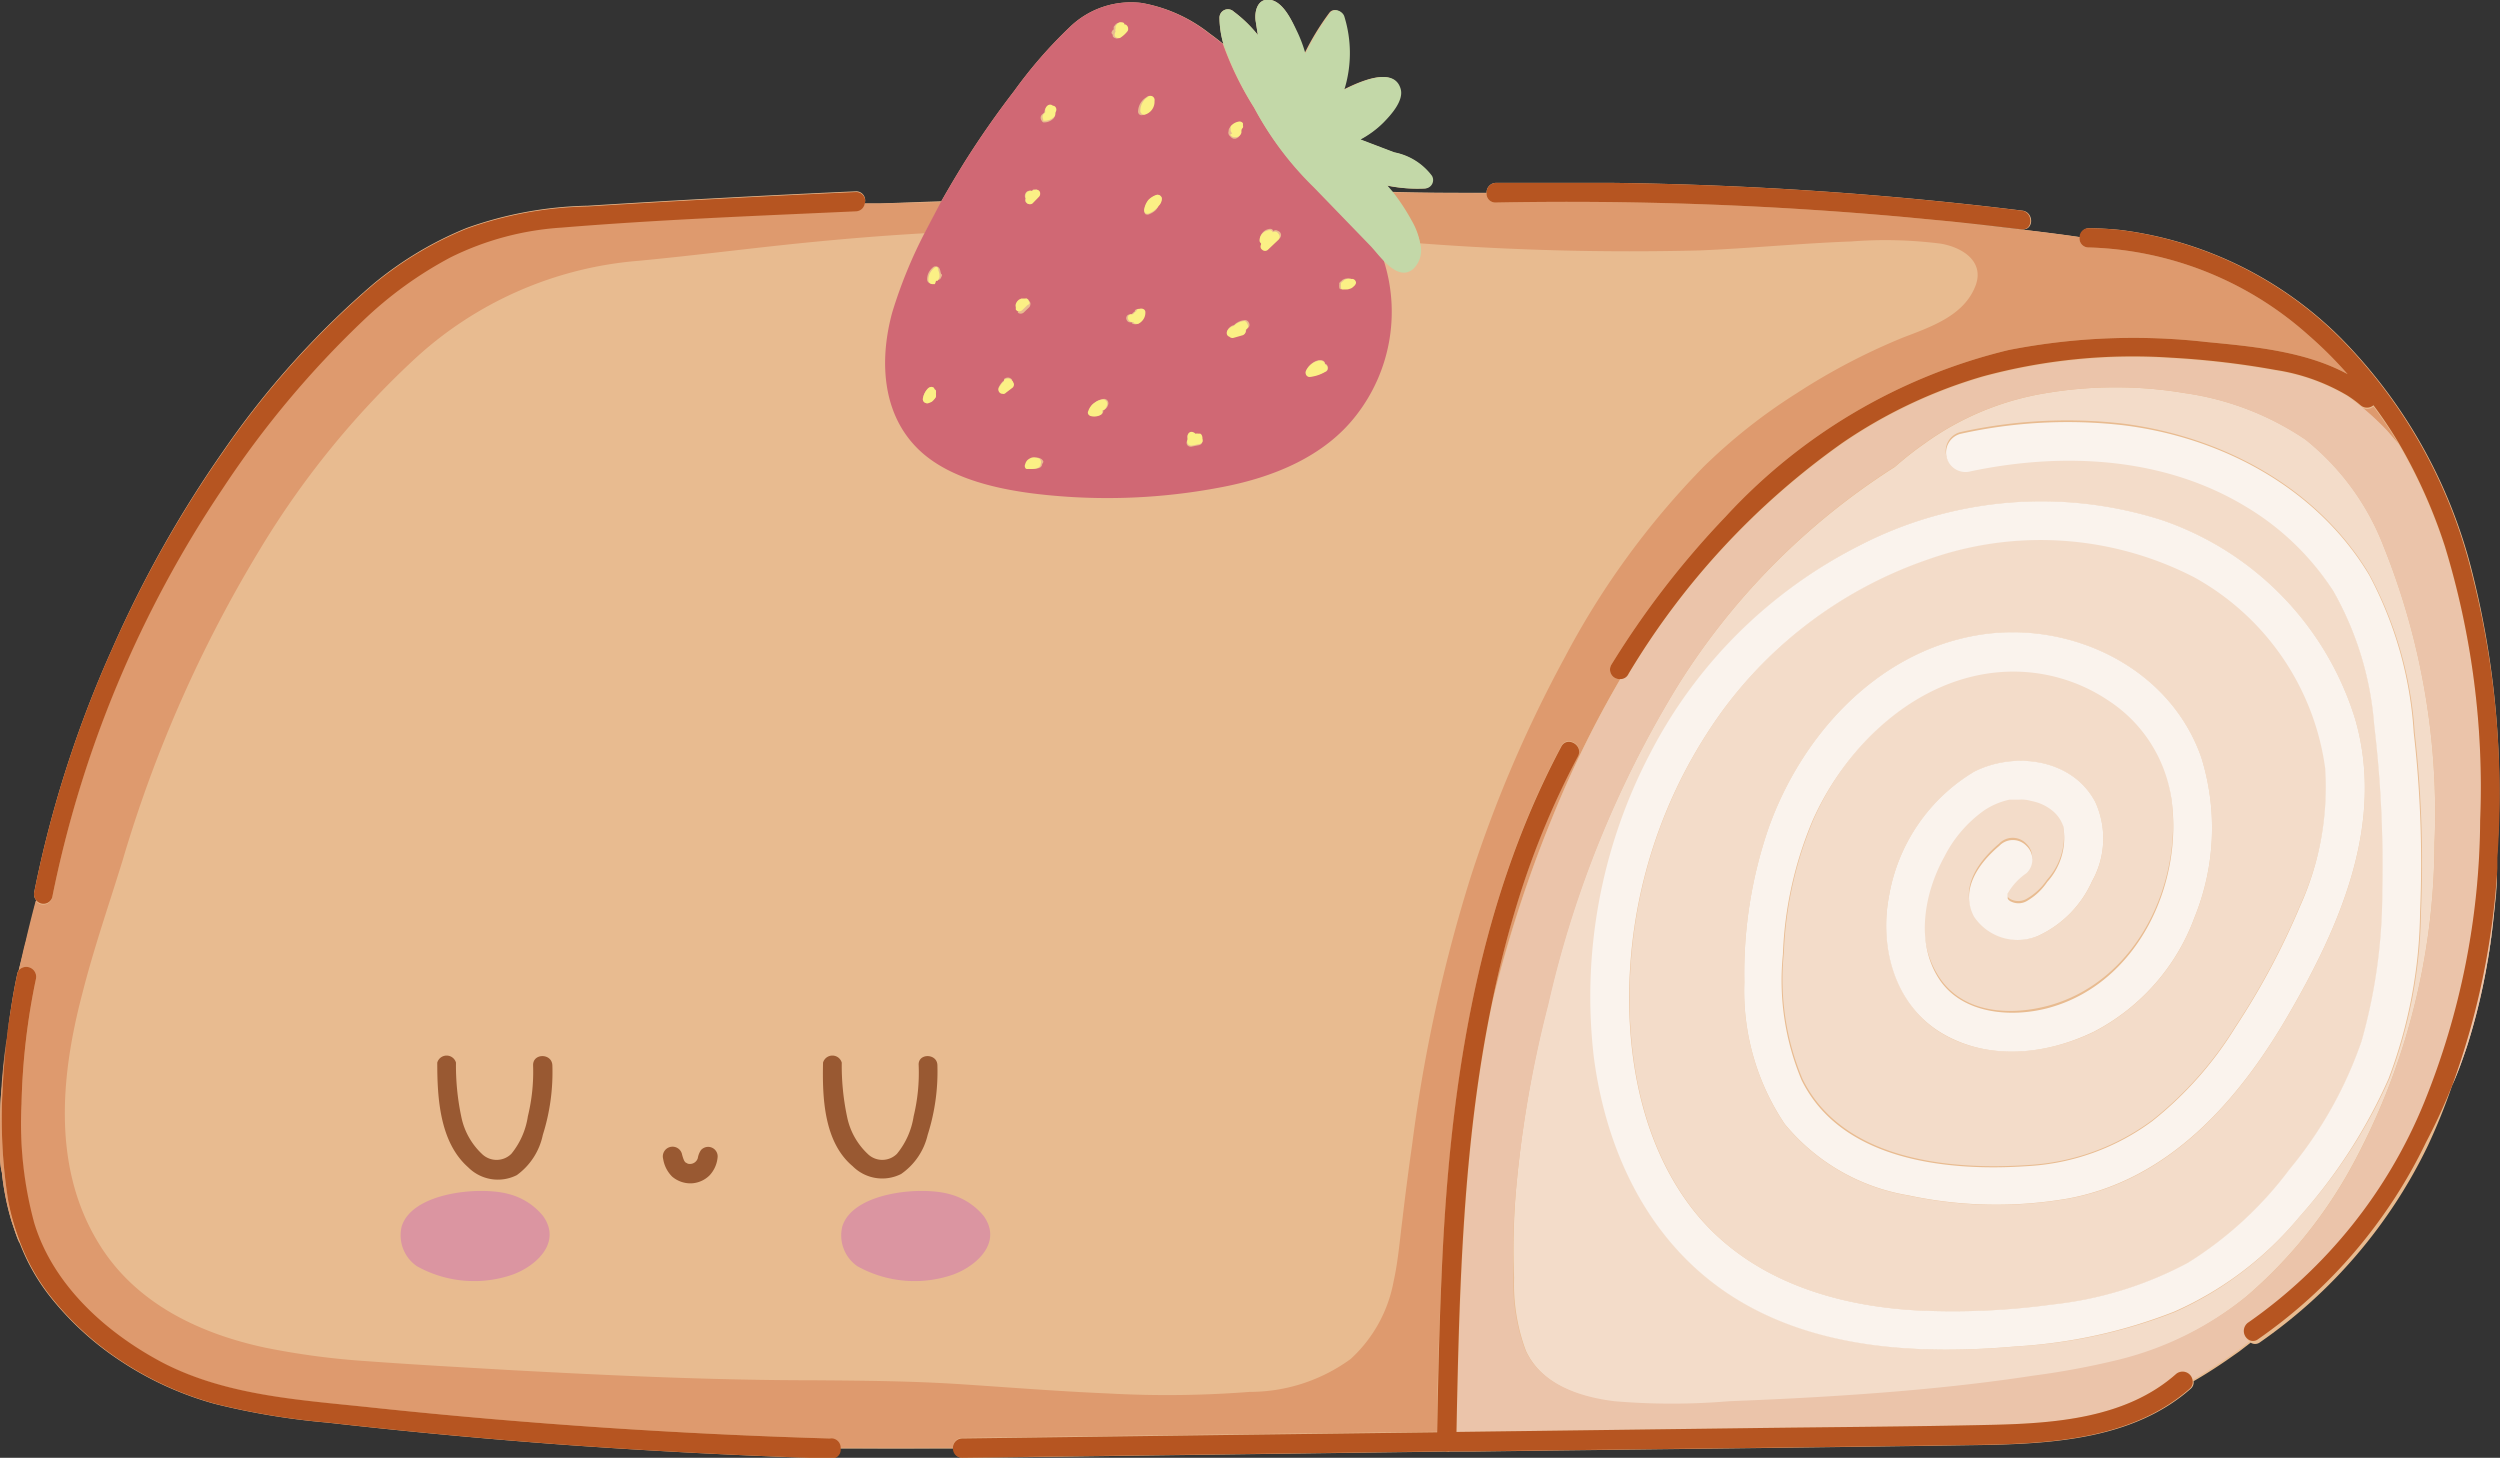
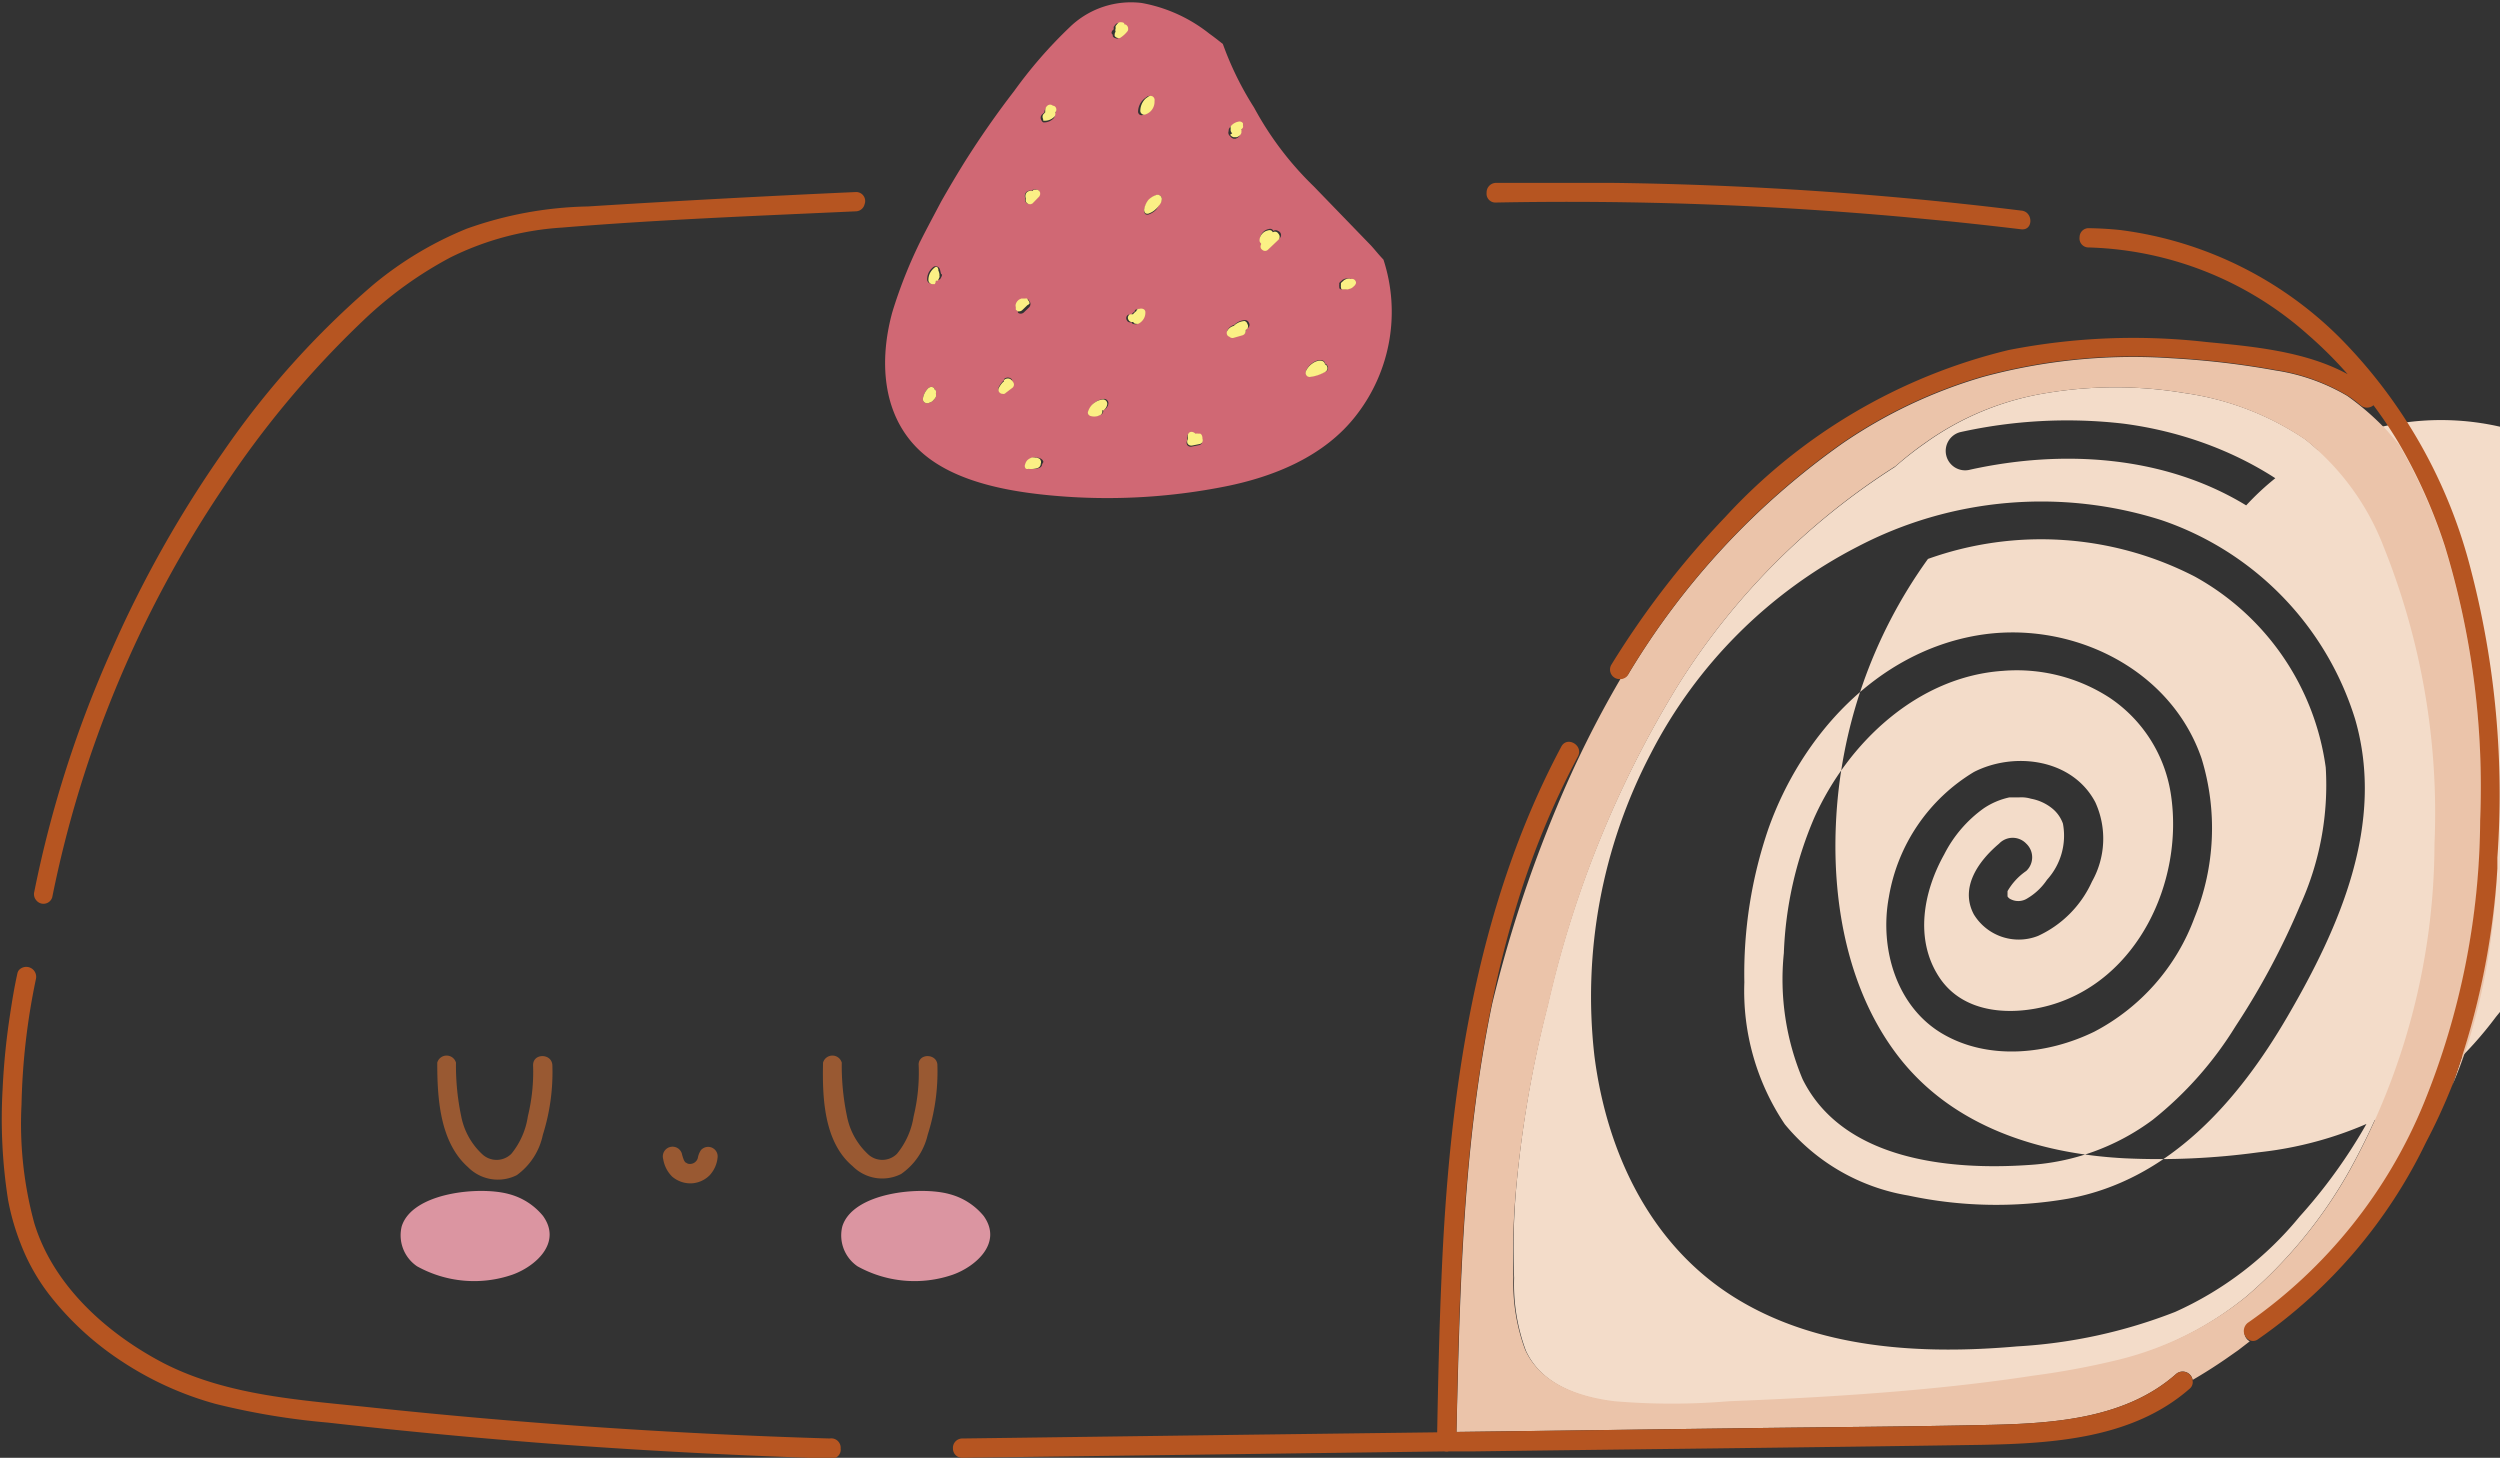
<svg xmlns="http://www.w3.org/2000/svg" viewBox="0 0 133.56 77.88">
  <rect x="0" y="0" width="133.56" height="77.88" fill="#333333" stroke="none" />
  <defs>
    <style>.cls-1{fill:#e8bb90}.cls-2{fill:#de9a6e}.cls-4{fill:#ebc4aa}.cls-5{fill:#d06874}.cls-6{fill:#fbf085}.cls-8{fill:#995932}.cls-9{fill:#db95a1}.cls-11{fill:#b65521}</style>
  </defs>
  <g id="Capa_2" data-name="Capa 2">
    <g id="Capa_3" data-name="Capa 3">
-       <path d="M132.05 30.46a27.1 27.1 0 0 0-7-12.41 20.24 20.24 0 0 0-11.73-5.76c-.56-.06-1.12-.09-1.69-.1a.48.48 0 0 0-.49.48c-1.76-.26-3.54-.45-5.28-.66l-1.61-.18c1.26.13 2.52.27 3.77.42.66.08.65-.95 0-1a199.22 199.22 0 0 0-21.88-1.48h-6.22a.51.51 0 0 0-.5.53c-1.69 0-3.37 0-5.06-.05l-.29-.34a8 8 0 0 0 2 .16.45.45 0 0 0 .38-.68 3.27 3.27 0 0 0-2-1.25l-1.81-.69a5.25 5.25 0 0 0 1.21-.89c.41-.42 1.13-1.2.92-1.84-.33-1.05-1.8-.54-3 .07a6.6 6.6 0 0 0 0-3.91c-.09-.29-.54-.48-.75-.2a13.67 13.67 0 0 0-1.33 2.18 7.4 7.4 0 0 0-.41-1.11C69.07 1.21 68.6.14 67.9 0s-.89.58-.82 1.11l.12.76A7 7 0 0 0 65.91.62a.45.45 0 0 0-.76.32 5.17 5.17 0 0 0 .21 1.41c-.24-.19-.48-.38-.72-.55A8.14 8.14 0 0 0 61 .16a4.7 4.7 0 0 0-3.87 1.31 24.32 24.32 0 0 0-2.94 3.38q-1.41 1.83-2.64 3.78c-.43.69-.85 1.4-1.26 2.12l-3.29.12h-.81a.48.48 0 0 0-.47-.65q-7.15.32-14.32.77a20.29 20.29 0 0 0-6.47 1.19 19 19 0 0 0-5 3 46.3 46.3 0 0 0-8 8.91A61.72 61.72 0 0 0 6 34.65a60.81 60.81 0 0 0-4.17 13 .5.5 0 0 0 .11.45q-.28 1.08-.54 2.16c-.06.22-.11.43-.16.65l-.24.93a.47.47 0 0 0-.07.16c-.16.72-.28 1.45-.39 2.18a1.55 1.55 0 0 1 0 .21c-.12.73-.22 1.45-.3 2.18-.06.48-.1 1-.13 1.45C0 58.78 0 59.51 0 60.24v1.2c0 .4 0 .8.1 1.2a14 14 0 0 0 .52 2.61c.09.27.18.55.28.82s.11.26.17.39a10.84 10.84 0 0 0 1.51 2.69 16 16 0 0 0 3.89 3.58 17.49 17.49 0 0 0 5 2.27 38.55 38.55 0 0 0 6 1q6.27.71 12.58 1.18 7.16.52 14.33.74a.47.47 0 0 0 .49-.53h6.09a.49.49 0 0 0 .5.5l25.75-.34a.49.49 0 0 0 .24 0h1.28c9-.12 18.1-.21 27.15-.35 3.87-.07 8.12-.34 11.15-3a.45.45 0 0 0 .16-.41c.59-.34 1.17-.71 1.74-1.1l.7-.49.61-.47a.43.43 0 0 0 .47 0 27.11 27.11 0 0 0 9-10.53A31.53 31.53 0 0 0 131 58c.14-.31.26-.61.38-.92s.31-.85.45-1.28a33.3 33.3 0 0 0 1.06-4.41c.15-.89.27-1.79.36-2.69.06-.58.11-1.16.14-1.74v-1.18a47.59 47.59 0 0 0-1.34-15.32Z" class="cls-1" />
-       <path d="M44.82 77.35h6.09c-2.03.02-4.06.02-6.09 0ZM0 60.24a33.64 33.64 0 0 1 .5-5.82 33.64 33.64 0 0 0-.5 5.82ZM1.91 48.12q-.28 1.08-.54 2.16.25-1.08.54-2.16ZM119.58 72.13l.61-.47ZM75.51 14.34c-.54.47-1.12.06-1.6-.44a9 9 0 0 1-1.45 8.31c-1.69 2.2-4.41 3.3-7.06 3.82a32.27 32.27 0 0 1-8.38.51c-2.66-.18-6.08-.62-8.05-2.6s-2-4.82-1.3-7.26a25.24 25.24 0 0 1 1.74-4.26c-2.47.14-4.93.35-7.39.61-2.62.28-5.24.61-7.87.86A20 20 0 0 0 22 19.27a46.78 46.78 0 0 0-8.1 10A70.3 70.3 0 0 0 6.54 46c-.73 2.36-1.54 4.7-2.18 7.09-1.15 4.46-1.57 9.44 1 13.5 2 3.07 5.32 4.65 8.79 5.39a40.74 40.74 0 0 0 5.51.73c2.58.19 5.15.33 7.73.48 5.39.29 10.79.5 16.19.54 2.6 0 5.19 0 7.8.21s5.2.38 7.8.49a57.28 57.28 0 0 0 7.64-.08 9.14 9.14 0 0 0 5.39-1.76 7.44 7.44 0 0 0 2.29-4.13c.24-1.08.33-2.2.47-3.3.16-1.33.33-2.65.52-4a83 83 0 0 1 3.14-14.35 69 69 0 0 1 5-11.67A43.55 43.55 0 0 1 91.06 25 30 30 0 0 1 96 21a33.94 33.94 0 0 1 5.63-3c1.45-.56 3.22-1.14 3.86-2.7.56-1.36-.61-2.11-1.81-2.32a23.32 23.32 0 0 0-4.8-.12c-2.71.1-5.42.37-8.13.48A148.24 148.24 0 0 1 75.87 13a1.38 1.38 0 0 1-.36 1.34ZM27.37 68.1a6.27 6.27 0 0 1-5.09-.45 2 2 0 0 1-.82-2.13c.56-1.81 4.15-2.16 5.72-1.73A3.49 3.49 0 0 1 29 65c1.05 1.41-.42 2.67-1.63 3.1ZM29 60.63a3.54 3.54 0 0 1-1.42 2.09A2.24 2.24 0 0 1 25 62.3c-1.52-1.34-1.61-3.71-1.65-5.59a.52.52 0 0 1 1 0 13.18 13.18 0 0 0 .28 2.87 3.74 3.74 0 0 0 1.1 2 1.12 1.12 0 0 0 1.58 0 4.13 4.13 0 0 0 .88-2 10 10 0 0 0 .28-2.72c0-.67 1-.66 1 0a11.1 11.1 0 0 1-.47 3.77Zm8.9 2.16a1.47 1.47 0 0 1-1 .43 1.51 1.51 0 0 1-1-.36 1.7 1.7 0 0 1-.48-.94.51.51 0 1 1 1-.28 2 2 0 0 0 .1.32.42.42 0 0 0 .09.14l.13.07a.44.44 0 0 0 .53-.3 1.08 1.08 0 0 1 .17-.43.53.53 0 0 1 .37-.17.51.51 0 0 1 .51.52 1.62 1.62 0 0 1-.42 1Zm7-6.08a13.18 13.18 0 0 0 .28 2.87 3.74 3.74 0 0 0 1.1 2 1.11 1.11 0 0 0 1.57 0 4.15 4.15 0 0 0 .89-2 9.94 9.94 0 0 0 .26-2.66c0-.67 1-.66 1 0a11.11 11.11 0 0 1-.52 3.71 3.5 3.5 0 0 1-1.42 2.09 2.23 2.23 0 0 1-2.59-.42C44 61 43.93 58.59 43.9 56.71a.52.52 0 0 1 1.03 0Zm6 11.39a6.27 6.27 0 0 1-5.09-.45 2 2 0 0 1-.81-2.13c.56-1.81 4.14-2.16 5.71-1.73A3.52 3.52 0 0 1 52.55 65c1.04 1.41-.44 2.67-1.65 3.1ZM132.89 51.43a33.3 33.3 0 0 1-1.06 4.41 33.3 33.3 0 0 0 1.06-4.41c.15-.89.27-1.79.36-2.69.06-.58.11-1.16.14-1.74 0 .58-.08 1.16-.14 1.74-.09.9-.25 1.8-.36 2.69ZM.94 66.07c.05.13.11.26.17.39-.06-.13-.11-.26-.17-.39ZM1.21 50.93l-.21.91ZM117.14 73.72ZM131 58Z" class="cls-1" />
-       <path d="M.43 64.1a28 28 0 0 1-.29-5.93 37.4 37.4 0 0 1 .4-4 1.55 1.55 0 0 1 0 .21A33.64 33.64 0 0 0 0 60.24v1.2c0 .4 0 .8.1 1.2a14 14 0 0 0 .52 2.61c.09.27.18.55.28.82s.11.26.17.39a12.76 12.76 0 0 1-.64-2.36ZM127.52 23l.62.72a23.12 23.12 0 0 0-1.34-2 .53.53 0 0 1-.69 0 6.05 6.05 0 0 0-.72-.53 14.34 14.34 0 0 1 2.13 1.81ZM1.92 52.3a36 36 0 0 0-.77 6.7 20.19 20.19 0 0 0 .64 6.34c1 3.36 3.85 5.91 6.9 7.48 3.47 1.78 7.46 2 11.27 2.39q12.15 1.28 24.37 1.64a.5.5 0 0 1 .49.5h6.09a.5.5 0 0 1 .5-.53l15.09-.2 10.28-.13c0-2.75.11-5.51.23-8.25.43-9.73 1.76-19.67 6.4-28.38.31-.59 1.2-.07.89.52a44.41 44.41 0 0 0-3.09 7.36 57.19 57.19 0 0 0-1.52 5.89 69.53 69.53 0 0 1 3.43-10.43 56.41 56.41 0 0 1 3.44-6.92.51.51 0 0 1-.48-.76 47.24 47.24 0 0 1 6.1-7.91 30.14 30.14 0 0 1 15.13-8.91 34.58 34.58 0 0 1 10.55-.43c2.5.24 5.3.49 7.56 1.72a22 22 0 0 0-2.11-2.1 18.38 18.38 0 0 0-11.72-4.67.48.48 0 0 1-.49-.55c-1.76-.26-3.54-.45-5.28-.66l-1.61-.18-2.41-.23a199.74 199.74 0 0 0-21.88-.78.47.47 0 0 1-.5-.5c-1.69 0-3.37 0-5.06-.05a11.12 11.12 0 0 1 1 1.52 3.75 3.75 0 0 1 .51 1.21 148.24 148.24 0 0 0 14.9.38c2.71-.11 5.42-.38 8.13-.48a23.32 23.32 0 0 1 4.8.12c1.2.21 2.37 1 1.81 2.32-.64 1.56-2.41 2.14-3.86 2.7A33.94 33.94 0 0 0 96 21a30 30 0 0 0-5 3.95 43.55 43.55 0 0 0-7.42 10.2 69 69 0 0 0-5 11.67 83 83 0 0 0-3.14 14.35c-.19 1.32-.36 2.64-.52 4-.14 1.1-.23 2.22-.47 3.3a7.44 7.44 0 0 1-2.29 4.13 9.14 9.14 0 0 1-5.39 1.76 57.28 57.28 0 0 1-7.64.08c-2.6-.11-5.2-.32-7.8-.49s-5.2-.19-7.8-.21c-5.4 0-10.8-.25-16.19-.54-2.58-.15-5.15-.29-7.73-.48a40.74 40.74 0 0 1-5.43-.72c-3.47-.74-6.83-2.32-8.79-5.39-2.6-4.06-2.18-9-1-13.5C5 50.7 5.81 48.36 6.54 46a70.3 70.3 0 0 1 7.37-16.69 46.78 46.78 0 0 1 8.1-10 20 20 0 0 1 12.14-5.38c2.63-.25 5.25-.58 7.87-.86 2.46-.26 4.92-.47 7.39-.61.29-.56.59-1.12.91-1.67l-3.32.08h-.81a.49.49 0 0 1-.47.38c-5.24.24-10.49.44-15.72.87a15.56 15.56 0 0 0-5.94 1.58 20.92 20.92 0 0 0-4.64 3.35 51.52 51.52 0 0 0-7.53 9 60.48 60.48 0 0 0-9.1 21.89.49.49 0 0 1-.88.18q-.28 1.08-.54 2.16c-.06.22-.11.43-.16.65l-.21.91a.53.53 0 0 1 .92.46Z" class="cls-2" />
-       <path d="M125.53 62.51a36.23 36.23 0 0 0 4.53-17.44 38.15 38.15 0 0 0-2.72-15.89 13.53 13.53 0 0 0-4.18-5.71 15.36 15.36 0 0 0-6.45-2.47 22.35 22.35 0 0 0-7.39 0 15.27 15.27 0 0 0-6.46 2.67 18 18 0 0 0-1.63 1.28 37.27 37.27 0 0 0-11.6 11.68 56.58 56.58 0 0 0-6.95 17.08A61.73 61.73 0 0 0 81 63.48a38.35 38.35 0 0 0-.11 4.79 10.22 10.22 0 0 0 .63 3.89c.85 1.85 2.91 2.52 4.78 2.75a36.55 36.55 0 0 0 6.1 0c3.61-.14 7.21-.34 10.8-.69 1.84-.18 3.66-.4 5.48-.68a42.44 42.44 0 0 0 4.63-.87 17.59 17.59 0 0 0 6.69-3.4 24.89 24.89 0 0 0 5.53-6.76Zm-17.77 9.42c-5.11.45-10.72.15-15.18-2.67s-6.75-7.75-7.4-12.85a28 28 0 0 1 3-16.13 25.59 25.59 0 0 1 11.09-11.09 21.18 21.18 0 0 1 16.21-1.4 16.32 16.32 0 0 1 10.34 10.63c1.62 5.59-.83 11.11-3.61 15.88-2.63 4.52-6.33 8.76-11.73 9.74a22.46 22.46 0 0 1-8.53-.17 10.85 10.85 0 0 1-6.6-3.81 12.76 12.76 0 0 1-2.16-7.58 23.9 23.9 0 0 1 1.29-8.22c1.76-4.95 5.76-9.38 11.13-10.31 4.91-.85 10.31 1.67 12 6.55a12.67 12.67 0 0 1-.37 8.52 11.27 11.27 0 0 1-5.36 6.1c-2.48 1.21-5.64 1.55-8.1.11s-3.38-4.55-2.87-7.3a9.65 9.65 0 0 1 4.55-6.69c2.16-1.1 5.26-.7 6.48 1.62a4.67 4.67 0 0 1-.18 4.24 5.83 5.83 0 0 1-2.88 2.9 2.81 2.81 0 0 1-3.43-1.15c-.77-1.45.27-2.87 1.35-3.78a1 1 0 0 1 1.45 0 1 1 0 0 1 0 1.46 3.3 3.3 0 0 0-1 1.08v.28a.39.39 0 0 0 .19.16.89.89 0 0 0 .86-.05 3.27 3.27 0 0 0 1.06-1 3.5 3.5 0 0 0 .85-3 1.83 1.83 0 0 0-.61-.84 2.52 2.52 0 0 0-1.1-.49 1.79 1.79 0 0 0-.63-.07h-.52a3.93 3.93 0 0 0-1.38.59 6.82 6.82 0 0 0-2.1 2.45c-1.12 2-1.59 4.54-.28 6.55s3.93 2.08 5.94 1.51c4.67-1.33 7.12-6.59 6.46-11.18a7.57 7.57 0 0 0-3.28-5.24 9.11 9.11 0 0 0-5.71-1.44c-4.54.31-8.27 3.82-10.08 7.86a20.18 20.18 0 0 0-1.62 7.22 13.78 13.78 0 0 0 1 6.73c2.13 4.31 7.79 4.88 12.06 4.59a12.31 12.31 0 0 0 6.64-2.41 19.32 19.32 0 0 0 4.43-5 39.9 39.9 0 0 0 3.46-6.48 15.48 15.48 0 0 0 1.36-7.35 13.78 13.78 0 0 0-7-10.2 17.92 17.92 0 0 0-14.25-.94A22.8 22.8 0 0 0 92 38a26.18 26.18 0 0 0-4.92 14.21c-.19 4.33.69 9 3.41 12.46 2.9 3.68 7.47 5.11 12 5.35a39.17 39.17 0 0 0 7.18-.32 19.82 19.82 0 0 0 7.24-2.23 19.9 19.9 0 0 0 5.43-5 21.86 21.86 0 0 0 3.84-6.83 29.23 29.23 0 0 0 1.11-8.11 62.68 62.68 0 0 0-.43-8.77 17.13 17.13 0 0 0-2.18-7.16A14.16 14.16 0 0 0 120 27c-4.38-2.67-9.79-3-14.74-1.91a1 1 0 1 1-.55-2 26.29 26.29 0 0 1 8.71-.46c5.27.68 10.34 3.38 13.13 8a20.56 20.56 0 0 1 2.45 8.48 61.43 61.43 0 0 1 .34 9.59 26 26 0 0 1-1.68 8.9 28.08 28.08 0 0 1-4.81 7.4 18.23 18.23 0 0 1-6.65 5.09 27.4 27.4 0 0 1-8.44 1.84Z" style="fill:#f3dcc9" />
+       <path d="M125.53 62.51a36.23 36.23 0 0 0 4.53-17.44 38.15 38.15 0 0 0-2.72-15.89 13.53 13.53 0 0 0-4.18-5.71 15.36 15.36 0 0 0-6.45-2.47 22.35 22.35 0 0 0-7.39 0 15.27 15.27 0 0 0-6.46 2.67 18 18 0 0 0-1.63 1.28 37.27 37.27 0 0 0-11.6 11.68 56.58 56.58 0 0 0-6.95 17.08A61.73 61.73 0 0 0 81 63.48a38.35 38.35 0 0 0-.11 4.79 10.22 10.22 0 0 0 .63 3.89c.85 1.85 2.91 2.52 4.78 2.75a36.55 36.55 0 0 0 6.1 0c3.61-.14 7.21-.34 10.8-.69 1.84-.18 3.66-.4 5.48-.68a42.44 42.44 0 0 0 4.63-.87 17.59 17.59 0 0 0 6.69-3.4 24.89 24.89 0 0 0 5.53-6.76Zm-17.77 9.42c-5.11.45-10.72.15-15.18-2.67s-6.75-7.75-7.4-12.85a28 28 0 0 1 3-16.13 25.59 25.59 0 0 1 11.09-11.09 21.18 21.18 0 0 1 16.21-1.4 16.32 16.32 0 0 1 10.34 10.63c1.62 5.59-.83 11.11-3.61 15.88-2.63 4.52-6.33 8.76-11.73 9.74a22.46 22.46 0 0 1-8.53-.17 10.85 10.85 0 0 1-6.6-3.81 12.76 12.76 0 0 1-2.16-7.58 23.9 23.9 0 0 1 1.29-8.22c1.76-4.95 5.76-9.38 11.13-10.31 4.91-.85 10.31 1.67 12 6.55a12.67 12.67 0 0 1-.37 8.52 11.27 11.27 0 0 1-5.36 6.1c-2.48 1.21-5.64 1.55-8.1.11s-3.38-4.55-2.87-7.3a9.65 9.65 0 0 1 4.55-6.69c2.16-1.1 5.26-.7 6.48 1.62a4.67 4.67 0 0 1-.18 4.24 5.83 5.83 0 0 1-2.88 2.9 2.81 2.81 0 0 1-3.43-1.15c-.77-1.45.27-2.87 1.35-3.78a1 1 0 0 1 1.45 0 1 1 0 0 1 0 1.46 3.3 3.3 0 0 0-1 1.08v.28a.39.39 0 0 0 .19.16.89.89 0 0 0 .86-.05 3.27 3.27 0 0 0 1.06-1 3.5 3.5 0 0 0 .85-3 1.83 1.83 0 0 0-.61-.84 2.52 2.52 0 0 0-1.1-.49 1.79 1.79 0 0 0-.63-.07h-.52a3.93 3.93 0 0 0-1.38.59 6.82 6.82 0 0 0-2.1 2.45c-1.12 2-1.59 4.54-.28 6.55s3.93 2.08 5.94 1.51c4.67-1.33 7.12-6.59 6.46-11.18a7.57 7.57 0 0 0-3.28-5.24 9.11 9.11 0 0 0-5.71-1.44c-4.54.31-8.27 3.82-10.08 7.86a20.18 20.18 0 0 0-1.62 7.22 13.78 13.78 0 0 0 1 6.73c2.13 4.31 7.79 4.88 12.06 4.59a12.31 12.31 0 0 0 6.64-2.41 19.32 19.32 0 0 0 4.43-5 39.9 39.9 0 0 0 3.46-6.48 15.48 15.48 0 0 0 1.36-7.35 13.78 13.78 0 0 0-7-10.2 17.92 17.92 0 0 0-14.25-.94a26.18 26.18 0 0 0-4.92 14.21c-.19 4.33.69 9 3.41 12.46 2.9 3.68 7.47 5.11 12 5.35a39.17 39.17 0 0 0 7.18-.32 19.82 19.82 0 0 0 7.24-2.23 19.9 19.9 0 0 0 5.43-5 21.86 21.86 0 0 0 3.84-6.83 29.23 29.23 0 0 0 1.11-8.11 62.68 62.68 0 0 0-.43-8.77 17.13 17.13 0 0 0-2.18-7.16A14.16 14.16 0 0 0 120 27c-4.38-2.67-9.79-3-14.74-1.91a1 1 0 1 1-.55-2 26.29 26.29 0 0 1 8.71-.46c5.27.68 10.34 3.38 13.13 8a20.56 20.56 0 0 1 2.45 8.48 61.43 61.43 0 0 1 .34 9.59 26 26 0 0 1-1.68 8.9 28.08 28.08 0 0 1-4.81 7.4 18.23 18.23 0 0 1-6.65 5.09 27.4 27.4 0 0 1-8.44 1.84Z" style="fill:#f3dcc9" />
      <path d="M131 58c.14-.31.26-.61.38-.92s.31-.85.45-1.28a33.3 33.3 0 0 0 1.06-4.41c.15-.89.27-1.79.36-2.69.06-.58.11-1.16.14-1.74v-.6A41.28 41.28 0 0 1 131 58ZM120.14 70.73A26.55 26.55 0 0 0 129.51 59a40.68 40.68 0 0 0 3-15.1 44 44 0 0 0-1.89-14.66 28.11 28.11 0 0 0-2.47-5.51l-.62-.72a14.34 14.34 0 0 0-2.13-1.86 10.7 10.7 0 0 0-3.84-1.36 45 45 0 0 0-5.54-.65 30.61 30.61 0 0 0-10.09 1 26.33 26.33 0 0 0-7.48 3.54A40.66 40.66 0 0 0 87 36a.47.47 0 0 1-.41.24 56.41 56.41 0 0 0-3.44 6.92 69.53 69.53 0 0 0-3.43 10.46C78.15 61.14 78 68.87 77.81 76.5l15.44-.2c4.39-.06 8.79-.08 13.18-.18 3.39-.08 7.17-.36 9.83-2.72a.54.54 0 0 1 .88.32c.59-.34 1.17-.71 1.74-1.1l.7-.49.61-.47a.55.55 0 0 1-.05-.93Zm-6.87 1.89a42.44 42.44 0 0 1-4.63.87c-1.82.28-3.64.5-5.48.68-3.59.35-7.19.55-10.8.69a36.55 36.55 0 0 1-6.1 0c-1.87-.23-3.93-.9-4.78-2.75a10.22 10.22 0 0 1-.63-3.89 38.35 38.35 0 0 1 .15-4.74 61.73 61.73 0 0 1 1.72-9.82 56.58 56.58 0 0 1 6.95-17.08 37.27 37.27 0 0 1 11.6-11.68 18 18 0 0 1 1.63-1.28 15.27 15.27 0 0 1 6.42-2.62 22.35 22.35 0 0 1 7.39 0 15.36 15.36 0 0 1 6.45 2.49 13.53 13.53 0 0 1 4.18 5.71 38.15 38.15 0 0 1 2.72 15.89 36.23 36.23 0 0 1-4.53 17.44 24.89 24.89 0 0 1-5.53 6.74 17.59 17.59 0 0 1-6.73 3.35Z" class="cls-4" />
      <path d="M61.31 5.21ZM49.41 12.42a25.24 25.24 0 0 0-1.74 4.26C47 19.12 47.07 22 49 23.94s5.39 2.42 8.05 2.6A32.27 32.27 0 0 0 65.4 26c2.65-.52 5.37-1.62 7.06-3.82a9 9 0 0 0 1.45-8.31c-.29-.3-.54-.63-.73-.82l-3-3.1A17.21 17.21 0 0 1 67 5.75a17 17 0 0 1-1.67-3.4c-.24-.19-.48-.38-.72-.55A8.14 8.14 0 0 0 61 .16a4.7 4.7 0 0 0-3.87 1.31 24.32 24.32 0 0 0-2.94 3.38q-1.41 1.83-2.64 3.78c-.43.69-.85 1.4-1.26 2.12-.29.55-.59 1.11-.88 1.67ZM50 21.2a.58.58 0 0 1-.11.15.49.49 0 0 1-.13.12l-.17.07a.25.25 0 0 1-.22-.06.21.21 0 0 1-.06-.21 1 1 0 0 1 .28-.53.33.33 0 0 1 .16-.07.24.24 0 0 1 .16.07v.05a.18.18 0 0 1 .09.08v.05a.21.21 0 0 1 0 .08.84.84 0 0 1 0 .2Zm.32-6.55a.19.19 0 0 1 0 .08.85.85 0 0 1-.1.19L50 15a.47.47 0 0 1-.13.15h-.12a.22.22 0 0 1-.22-.22.82.82 0 0 1 .09-.38.91.91 0 0 1 .11-.16.94.94 0 0 1 .1-.1.27.27 0 0 1 .1-.06h.09a.23.23 0 0 1 .17.11.76.76 0 0 1 .06.2s.03.09.03.11Zm3.79 6-.38.29a.14.14 0 0 1-.08.05.11.11 0 0 1-.08 0 .22.22 0 0 1-.2-.33 1.38 1.38 0 0 1 .17-.25.81.81 0 0 1 .1-.09.25.25 0 0 1 0-.07.32.32 0 0 1 .2-.08.27.27 0 0 1 .23.12.11.11 0 0 1 0 .05.21.21 0 0 1 .05.13.25.25 0 0 1-.05.21Zm.3-4-.09-.07v-.05a.29.29 0 0 1 0-.09.25.25 0 0 1 0-.17.43.43 0 0 1 .09-.16.73.73 0 0 1 .09-.08l.11-.05h.22a.09.09 0 0 1 .08 0 .23.23 0 0 1 .08.11.19.19 0 0 1 .06.16.27.27 0 0 1-.06.16l-.28.27a.25.25 0 0 1-.34.02Zm1.27 8.12a.24.24 0 0 1-.16.23 1.17 1.17 0 0 1-.49.05.27.27 0 0 1-.12 0 .12.12 0 0 1-.06-.06.21.21 0 0 1 0-.19.48.48 0 0 1 .12-.22.71.71 0 0 1 .22-.13.44.44 0 0 1 .2 0 .42.42 0 0 1 .24.07.26.26 0 0 1 .11.14.22.22 0 0 1-.1.16ZM59 21.89h-.07a.21.21 0 0 1-.09.25.7.7 0 0 1-.51.06.21.21 0 0 1-.14-.1.17.17 0 0 1 0-.17.85.85 0 0 1 .13-.25.73.73 0 0 1 .2-.19.88.88 0 0 1 .47-.18.23.23 0 0 1 .22.28.45.45 0 0 1-.21.3Zm2-4.82a.68.68 0 0 1-.28.25.35.35 0 0 1-.11 0 .24.24 0 0 1-.14-.05.1.1 0 0 1 0-.05.57.57 0 0 1-.13 0 .2.2 0 0 1-.14-.11.21.21 0 0 1 .08-.3h.16a.81.81 0 0 1 .19-.18s0 0 0-.05a.19.19 0 0 1 .16-.06.27.27 0 0 1 .16.06.19.19 0 0 1 .06.16.62.62 0 0 1-.01.33Zm3.21 6.43a.25.25 0 0 1 0 .17.22.22 0 0 1-.14.11l-.4.08a.24.24 0 0 1-.24-.08.23.23 0 0 1 0-.25v-.08c0-.03 0 0 0 0a.43.43 0 0 1 0-.16.22.22 0 0 1 .11-.14.2.2 0 0 1 .17 0 .23.23 0 0 1 .12.08.58.58 0 0 1 .19 0 .2.2 0 0 1 .08 0 .22.22 0 0 1 .09.12.48.48 0 0 1 0 .12v.05a.08.08 0 0 1 .02-.02Zm2.45-6-.09.08a.25.25 0 0 1-.16.28l-.49.14a.23.23 0 0 1-.22-.06.21.21 0 0 1-.11-.08.23.23 0 0 1 0-.24.54.54 0 0 1 .35-.26.34.34 0 0 1 .06-.06.9.9 0 0 1 .51-.2.22.22 0 0 1 .21.14.21.21 0 0 1-.06.29Zm4.16 2.33a2.09 2.09 0 0 1-.84.28.21.21 0 0 1-.19-.11.24.24 0 0 1 0-.23 1 1 0 0 1 .33-.38.87.87 0 0 1 .34-.15h.12a.26.26 0 0 1 .16.07.26.26 0 0 1 .06.13.14.14 0 0 1 .11.09.22.22 0 0 1-.09.33Zm1.51-4.66a.35.35 0 0 1-.11.13.45.45 0 0 1-.14.1l-.16.05h-.23a.1.1 0 0 1-.07 0 .13.13 0 0 1-.07-.06v-.06a.2.2 0 0 1 0-.11.3.3 0 0 1 0-.1.32.32 0 0 1 .1-.1l.06-.06a.69.69 0 0 1 .15-.07.54.54 0 0 1 .22 0s0 0 .08 0a.21.21 0 0 1 .1.14.15.15 0 0 1 .07.17Zm-4-2.43-.57.54a.22.22 0 0 1-.29 0 .21.21 0 0 1-.07-.28s0 0 0-.07a.19.19 0 0 1-.08-.17.53.53 0 0 1 .15-.35.54.54 0 0 1 .3-.17.25.25 0 0 1 .17 0 .22.22 0 0 1 .09.1.21.21 0 0 1 .25 0 .23.23 0 0 1 .02.43Zm-2.64-5.91a.27.27 0 0 1 .07-.08.69.69 0 0 1 .34-.17.22.22 0 0 1 .24.08.18.18 0 0 1 0 .1.22.22 0 0 1 0 .14l-.08.1a.24.24 0 0 1 0 .09.25.25 0 0 1 0 .08.29.29 0 0 1-.09.15.51.51 0 0 1-.16.09h-.11a.35.35 0 0 1-.18-.13.24.24 0 0 1-.08-.28.24.24 0 0 1 .05-.17Zm-3.62 3.75a.54.54 0 0 1-.17.38.76.76 0 0 1-.15.26 1 1 0 0 1-.34.22.22.22 0 0 1-.22 0 .26.26 0 0 1-.06-.22 1.09 1.09 0 0 1 .22-.49 1.07 1.07 0 0 1 .44-.31.23.23 0 0 1 .28.16Zm-.92-5.32.14-.1a.21.21 0 0 1 .24 0 .23.23 0 0 1 .09.23s0 0 0 .05a.71.71 0 0 1-.54.69.19.19 0 0 1-.19 0 .2.2 0 0 1-.09-.17.92.92 0 0 1 .35-.7ZM59.5 1.57v-.05a.36.36 0 0 1 0-.09l.07-.09a.3.3 0 0 1 .14-.11.45.45 0 0 1 .11 0 .24.24 0 0 1 .14.05s0 0 0 .06a.18.18 0 0 1 .14.06.24.24 0 0 1 .07.16v.05a.24.24 0 0 1-.06.11 1.59 1.59 0 0 1-.36.32.18.18 0 0 1-.16 0 .22.22 0 0 1-.14-.1.26.26 0 0 1 0-.08.23.23 0 0 1-.07-.1.25.25 0 0 1 .12-.19ZM55.69 6.1l.11-.1a.33.33 0 0 1 .1-.25.24.24 0 0 1 .16-.07.22.22 0 0 1 .15.06.16.16 0 0 1 .13.06.22.22 0 0 1 0 .29.29.29 0 0 1 0 .09.2.2 0 0 1-.07.16.7.7 0 0 1-.46.2H55.74a.22.22 0 0 1-.1-.11.24.24 0 0 1 .05-.33Zm-.89 4.2a.23.23 0 0 1 .14-.1.21.21 0 0 1 .17 0l.08-.07h.09a.21.21 0 0 1 .1 0 .31.31 0 0 1 .1.05.2.2 0 0 1 .06.16.23.23 0 0 1-.06.16l-.35.36a.24.24 0 0 1-.27 0 .34.34 0 0 1-.08-.09.25.25 0 0 1 0-.17.31.31 0 0 1 .02-.3Z" class="cls-5" />
      <path d="M70.79 19.47a.26.26 0 0 0-.06-.13.26.26 0 0 0-.16-.07h-.12a.87.87 0 0 0-.34.15 1 1 0 0 0-.33.38.24.24 0 0 0 0 .23.21.21 0 0 0 .19.11 2.09 2.09 0 0 0 .84-.28.22.22 0 0 0 .08-.3.14.14 0 0 0-.1-.09ZM68 12.41a.22.22 0 0 0-.09-.1.25.25 0 0 0-.17 0 .54.54 0 0 0-.3.17.53.53 0 0 0-.15.35.19.19 0 0 0 .08.17s0 0 0 .07a.21.21 0 0 0 .07.28.22.22 0 0 0 .29 0l.57-.54a.23.23 0 0 0 0-.32.21.21 0 0 0-.3-.08ZM66.49 17.15a.9.9 0 0 0-.51.2.34.34 0 0 0-.06.06.54.54 0 0 0-.35.26.23.23 0 0 0 0 .24.21.21 0 0 0 .11.08.23.23 0 0 0 .22.06l.49-.14a.25.25 0 0 0 .16-.28l.09-.08a.21.21 0 0 0 0-.24.22.22 0 0 0-.15-.16ZM64.22 23.29a.22.22 0 0 0-.09-.12.2.2 0 0 0-.08 0 .58.58 0 0 0-.19 0 .23.23 0 0 0-.12-.08.2.2 0 0 0-.17 0 .22.22 0 0 0-.11.14.43.43 0 0 0 0 .16v.08a.23.23 0 0 0 0 .25.24.24 0 0 0 .24.08l.4-.08a.22.22 0 0 0 .14-.11.25.25 0 0 0 0-.17v-.05a.48.48 0 0 0-.02-.1ZM60.88 16.5a.19.19 0 0 0-.16.06s0 0 0 .05a.81.81 0 0 0-.19.18h-.16a.21.21 0 0 0-.08.3.2.2 0 0 0 .14.11.57.57 0 0 0 .13 0 .1.1 0 0 0 0 .05.24.24 0 0 0 .14.05.35.35 0 0 0 .11 0 .68.68 0 0 0 .28-.25.62.62 0 0 0 .1-.35.19.19 0 0 0-.06-.16.27.27 0 0 0-.25-.04ZM61.35 10.68a1.09 1.09 0 0 0-.22.49.26.26 0 0 0 .06.22.22.22 0 0 0 .22 0 1 1 0 0 0 .34-.22.76.76 0 0 0 .15-.17.54.54 0 0 0 .17-.38.23.23 0 0 0-.28-.21 1.07 1.07 0 0 0-.44.27ZM61.14 6.13a.71.71 0 0 0 .54-.69s0 0 0-.05a.23.23 0 0 0-.09-.23.21.21 0 0 0-.24 0l-.14.1a.92.92 0 0 0-.29.66.2.2 0 0 0 .09.17.19.19 0 0 0 .13.04Zm.13-.91ZM55.74 6.45h.11a.7.7 0 0 0 .46-.2.2.2 0 0 0 .07-.16.29.29 0 0 0 0-.09.22.22 0 0 0 0-.29.16.16 0 0 0-.13-.06.22.22 0 0 0-.15-.06.24.24 0 0 0-.16.07.33.33 0 0 0-.1.25V6l-.11.12a.24.24 0 0 0 0 .24.22.22 0 0 0 .01.09ZM54.81 10.61a.25.25 0 0 0 0 .17.34.34 0 0 0 .08.09.24.24 0 0 0 .27 0l.35-.36a.23.23 0 0 0 .06-.16.2.2 0 0 0-.06-.16.31.31 0 0 0-.1-.05.21.21 0 0 0-.1 0h-.09l-.08.07a.21.21 0 0 0-.17 0 .23.23 0 0 0-.14.1.31.31 0 0 0-.02.3ZM58.94 21.34a.88.88 0 0 0-.47.18.73.73 0 0 0-.2.19.85.85 0 0 0-.13.25.17.17 0 0 0 0 .17.21.21 0 0 0 .14.1.7.7 0 0 0 .51-.06.21.21 0 0 0 .09-.25s.05 0 .07 0a.45.45 0 0 0 .19-.27.23.23 0 0 0-.2-.31ZM55 16.22a.19.19 0 0 0-.06-.16.23.23 0 0 0-.08-.11.09.09 0 0 0-.08 0h-.22l-.11.05a.73.73 0 0 0-.09.08.43.43 0 0 0-.09.16.25.25 0 0 0 0 .17.29.29 0 0 0 0 .09v.05l.09.07a.25.25 0 0 0 .25-.05l.28-.27a.27.27 0 0 0 .11-.08ZM50.06 14.26H50a.27.27 0 0 0-.1.06.94.94 0 0 0-.1.1.91.91 0 0 0-.11.16.82.82 0 0 0-.09.38.22.22 0 0 0 .22.22h.12A.47.47 0 0 0 50 15h.09a.85.85 0 0 0 .1-.19.19.19 0 0 0 0-.08v-.08a.76.76 0 0 0-.06-.2.23.23 0 0 0-.07-.19ZM54.07 20.34a.27.27 0 0 0-.23-.12.32.32 0 0 0-.2.08.25.25 0 0 0 0 .07.81.81 0 0 0-.1.09 1.38 1.38 0 0 0-.17.25.22.22 0 0 0 .2.33.11.11 0 0 0 .08 0 .14.14 0 0 0 .08-.05l.38-.29a.25.25 0 0 0 .06-.16.21.21 0 0 0-.05-.13.11.11 0 0 0-.05-.07ZM55.55 24.52a.42.42 0 0 0-.24-.07.44.44 0 0 0-.2 0 .71.71 0 0 0-.22.13.48.48 0 0 0-.12.22.21.21 0 0 0 0 .19.12.12 0 0 0 .06.06.27.27 0 0 0 .12 0 1.17 1.17 0 0 0 .49-.05.24.24 0 0 0 .16-.23.22.22 0 0 0 0-.16.26.26 0 0 0-.05-.09ZM50 20.87a.18.18 0 0 0-.09-.08v-.05a.24.24 0 0 0-.16-.07.33.33 0 0 0-.16.07 1 1 0 0 0-.28.53.21.21 0 0 0 .06.21.25.25 0 0 0 .22.06l.17-.07a.49.49 0 0 0 .13-.12.58.58 0 0 0 .11-.15.84.84 0 0 0 0-.2.21.21 0 0 0 0-.11ZM65.72 7.2a.35.35 0 0 0 .18.13h.17a.51.51 0 0 0 .16-.09.29.29 0 0 0 .09-.15.25.25 0 0 0 0-.08.24.24 0 0 0 0-.09l.08-.1a.22.22 0 0 0 0-.14.18.18 0 0 0 0-.1.22.22 0 0 0-.24-.08.69.69 0 0 0-.34.17.27.27 0 0 0-.07.08.24.24 0 0 0 0 .13.24.24 0 0 0 .08.24ZM72.25 14.9h-.08a.54.54 0 0 0-.22 0 .69.69 0 0 0-.15.07l-.06.06a.32.32 0 0 0-.1.1.3.3 0 0 0 0 .1.2.2 0 0 0 0 .11v.06a.13.13 0 0 0 .07.06.1.1 0 0 0 .07 0h.23l.16-.05a.45.45 0 0 0 .14-.1.35.35 0 0 0 .11-.13.15.15 0 0 0 0-.16.21.21 0 0 0-.17-.12ZM59.55 1.84a.26.26 0 0 0 0 .08.22.22 0 0 0 .14.1.18.18 0 0 0 .16 0 1.59 1.59 0 0 0 .36-.32.24.24 0 0 0 .06-.11v-.07a.24.24 0 0 0-.07-.16.18.18 0 0 0-.14-.06s0-.05 0-.06a.24.24 0 0 0-.14-.05.45.45 0 0 0-.11 0 .3.3 0 0 0-.14.11l-.07.09a.36.36 0 0 0 0 .09v.05a.25.25 0 0 0 0 .17.23.23 0 0 0-.05.14Z" class="cls-6" />
-       <path d="m70.18 10 3 3.1c.19.19.44.52.73.82.48.5 1.06.91 1.6.44a1.38 1.38 0 0 0 .36-1.36 3.75 3.75 0 0 0-.46-1.23 11.12 11.12 0 0 0-1-1.52l-.29-.34a8 8 0 0 0 2 .16.45.45 0 0 0 .38-.68 3.27 3.27 0 0 0-2-1.25l-1.81-.69a5.25 5.25 0 0 0 1.21-.89c.41-.42 1.13-1.2.92-1.84-.33-1.05-1.8-.54-3 .07a6.6 6.6 0 0 0 0-3.91c-.09-.29-.54-.48-.75-.2a13.67 13.67 0 0 0-1.33 2.18 7.4 7.4 0 0 0-.41-1.11C69.07 1.21 68.6.14 67.9 0s-.89.58-.82 1.11l.12.76A7 7 0 0 0 65.91.62a.45.45 0 0 0-.76.32 5.17 5.17 0 0 0 .21 1.41A17 17 0 0 0 67 5.75 17.21 17.21 0 0 0 70.18 10Z" style="fill:#c3d8a8" />
      <path d="M28.48 56.92a10 10 0 0 1-.28 2.72 4.13 4.13 0 0 1-.88 2 1.12 1.12 0 0 1-1.58 0 3.74 3.74 0 0 1-1.1-2 13.18 13.18 0 0 1-.28-2.87.52.52 0 0 0-1 0c0 1.88.13 4.25 1.65 5.59a2.24 2.24 0 0 0 2.6.42A3.54 3.54 0 0 0 29 60.63a11.1 11.1 0 0 0 .51-3.71c-.02-.66-1.05-.67-1.03 0ZM45.55 62.3a2.23 2.23 0 0 0 2.59.42 3.5 3.5 0 0 0 1.42-2.09 11.11 11.11 0 0 0 .52-3.71c0-.66-1.06-.67-1 0a9.94 9.94 0 0 1-.27 2.72 4.15 4.15 0 0 1-.89 2 1.11 1.11 0 0 1-1.57 0 3.74 3.74 0 0 1-1.1-2 13.18 13.18 0 0 1-.28-2.87.52.52 0 0 0-1 0c-.04 1.82.03 4.23 1.58 5.53ZM37.82 61.27a.53.53 0 0 0-.37.17 1.08 1.08 0 0 0-.17.43.44.44 0 0 1-.53.3l-.13-.07a.42.42 0 0 1-.09-.14 2 2 0 0 1-.1-.32.51.51 0 1 0-1 .28 1.7 1.7 0 0 0 .48.94 1.51 1.51 0 0 0 1 .36 1.47 1.47 0 0 0 1-.43 1.62 1.62 0 0 0 .43-1 .51.51 0 0 0-.52-.52Z" class="cls-8" />
      <path d="M27.18 63.79c-1.57-.43-5.16-.08-5.72 1.73a2 2 0 0 0 .82 2.13 6.27 6.27 0 0 0 5.09.45c1.21-.43 2.68-1.69 1.64-3.14a3.49 3.49 0 0 0-1.83-1.17ZM50.71 63.79c-1.57-.43-5.15-.08-5.71 1.73a2 2 0 0 0 .81 2.13 6.27 6.27 0 0 0 5.09.45c1.21-.43 2.69-1.69 1.65-3.14a3.52 3.52 0 0 0-1.84-1.17Z" class="cls-9" />
-       <path d="M122.85 65a28.08 28.08 0 0 0 4.76-7.38 26 26 0 0 0 1.68-8.9 61.43 61.43 0 0 0-.34-9.59 20.56 20.56 0 0 0-2.38-8.41c-2.79-4.65-7.86-7.35-13.13-8a26.29 26.29 0 0 0-8.71.46 1 1 0 1 0 .55 2c5-1.05 10.36-.76 14.74 1.91a14.16 14.16 0 0 1 4.64 4.5 17.13 17.13 0 0 1 2.18 7.16 62.68 62.68 0 0 1 .43 8.77 29.23 29.23 0 0 1-1.11 8.11 21.86 21.86 0 0 1-3.84 6.83 19.9 19.9 0 0 1-5.43 5 19.82 19.82 0 0 1-7.24 2.23 39.17 39.17 0 0 1-7.18.32c-4.52-.24-9.09-1.67-12-5.35-2.72-3.46-3.6-8.13-3.41-12.46A26.18 26.18 0 0 1 92 38a22.8 22.8 0 0 1 11-8.11 17.92 17.92 0 0 1 14.22.95 13.78 13.78 0 0 1 7 10.2 15.48 15.48 0 0 1-1.34 7.37 39.9 39.9 0 0 1-3.46 6.48 19.32 19.32 0 0 1-4.43 5 12.31 12.31 0 0 1-6.68 2.41c-4.27.29-9.93-.28-12.06-4.59a13.78 13.78 0 0 1-1-6.73 20.18 20.18 0 0 1 1.62-7.22c1.81-4 5.54-7.55 10.08-7.86a9.11 9.11 0 0 1 5.74 1.56 7.57 7.57 0 0 1 3.31 5.18c.66 4.59-1.79 9.85-6.46 11.18-2 .57-4.69.39-5.94-1.51s-.84-4.53.28-6.55a6.82 6.82 0 0 1 2.1-2.45 3.93 3.93 0 0 1 1.38-.59h.52a1.79 1.79 0 0 1 .63.07 2.52 2.52 0 0 1 1.1.49 1.83 1.83 0 0 1 .61.84 3.5 3.5 0 0 1-.85 3 3.27 3.27 0 0 1-1.06 1 .89.89 0 0 1-.86.05.39.39 0 0 1-.19-.16s0-.1 0-.06v-.22a3.3 3.3 0 0 1 1-1.08 1 1 0 0 0 0-1.46 1 1 0 0 0-1.45 0c-1.08.91-2.12 2.33-1.35 3.78a2.81 2.81 0 0 0 3.42 1.03 5.83 5.83 0 0 0 2.88-2.91 4.67 4.67 0 0 0 .18-4.24c-1.22-2.32-4.32-2.72-6.48-1.62a9.65 9.65 0 0 0-4.55 6.69c-.51 2.75.34 5.82 2.87 7.3s5.62 1.1 8.1-.11a11.27 11.27 0 0 0 5.36-6.1 12.67 12.67 0 0 0 .37-8.52c-1.69-4.88-7.09-7.4-12-6.55-5.37.93-9.37 5.36-11.13 10.31a23.9 23.9 0 0 0-1.29 8.22 12.76 12.76 0 0 0 2.16 7.58 10.85 10.85 0 0 0 6.6 3.81 22.46 22.46 0 0 0 8.53.17c5.4-1 9.1-5.22 11.73-9.74 2.78-4.77 5.23-10.29 3.61-15.88a16.32 16.32 0 0 0-10.34-10.63 21.18 21.18 0 0 0-16.21 1.4 25.59 25.59 0 0 0-11.13 11.1 28 28 0 0 0-3 16.13c.65 5.1 2.94 10 7.4 12.85s10.07 3.12 15.18 2.67a27.4 27.4 0 0 0 8.44-1.86 18.23 18.23 0 0 0 6.69-5.07Z" style="fill:#faf3ed" />
      <path d="M2.79 47.94A60.48 60.48 0 0 1 11.9 26.1a51.52 51.52 0 0 1 7.53-9 20.92 20.92 0 0 1 4.64-3.35A15.56 15.56 0 0 1 30 12.16c5.23-.43 10.48-.63 15.72-.87a.49.49 0 0 0 .47-.38.48.48 0 0 0-.47-.65q-7.15.32-14.32.77a20.29 20.29 0 0 0-6.47 1.19 19 19 0 0 0-5 3 46.3 46.3 0 0 0-8 8.91A61.72 61.72 0 0 0 6 34.65a60.81 60.81 0 0 0-4.17 13 .5.5 0 0 0 .11.45.49.49 0 0 0 .85-.16ZM44.33 76.85Q32.12 76.49 20 75.21c-3.81-.41-7.8-.61-11.27-2.39-3-1.57-5.88-4.12-6.9-7.48A20.19 20.19 0 0 1 1.15 59a36 36 0 0 1 .77-6.7.53.53 0 0 0-.92-.46.47.47 0 0 0-.07.16c-.16.72-.28 1.45-.39 2.18a37.4 37.4 0 0 0-.4 4 28 28 0 0 0 .29 5.92 12.76 12.76 0 0 0 .68 2.36 10.84 10.84 0 0 0 1.51 2.69 16 16 0 0 0 3.89 3.58 17.49 17.49 0 0 0 5 2.27 38.55 38.55 0 0 0 6 1q6.27.71 12.58 1.18 7.16.52 14.33.74a.47.47 0 0 0 .49-.53.5.5 0 0 0-.58-.54ZM116.26 73.4c-2.66 2.36-6.44 2.64-9.83 2.72-4.39.1-8.79.12-13.18.18l-15.44.2c.15-7.63.34-15.36 1.88-22.84a57.19 57.19 0 0 1 1.52-5.89 44.41 44.41 0 0 1 3.09-7.36c.31-.59-.58-1.11-.89-.52-4.64 8.71-6 18.65-6.4 28.38-.12 2.74-.18 5.5-.23 8.25l-10.28.13-15.09.2a.5.5 0 0 0-.5.53.49.49 0 0 0 .5.5l25.75-.34a.49.49 0 0 0 .24 0h1.28c9-.12 18.1-.21 27.15-.35 3.87-.07 8.12-.34 11.15-3a.45.45 0 0 0 .16-.41.54.54 0 0 0-.88-.38ZM133.42 46.4v-.58a47.59 47.59 0 0 0-1.41-15.36 27.1 27.1 0 0 0-7-12.41 20.24 20.24 0 0 0-11.73-5.76c-.56-.06-1.12-.09-1.69-.1a.48.48 0 0 0-.49.48.48.48 0 0 0 .49.55 18.38 18.38 0 0 1 11.72 4.67 22 22 0 0 1 2.11 2.1c-2.26-1.23-5.06-1.48-7.56-1.72a34.58 34.58 0 0 0-10.55.43 30.14 30.14 0 0 0-15.13 8.91 47.24 47.24 0 0 0-6.1 7.91.51.51 0 0 0 .48.76A.47.47 0 0 0 87 36a40.66 40.66 0 0 1 11.44-12.35 26.33 26.33 0 0 1 7.48-3.54 30.61 30.61 0 0 1 10.09-1 45 45 0 0 1 5.54.65 10.7 10.7 0 0 1 3.84 1.36 6.05 6.05 0 0 1 .72.53.53.53 0 0 0 .69 0 23.12 23.12 0 0 1 1.34 2 28.11 28.11 0 0 1 2.47 5.51 44 44 0 0 1 1.89 14.66 40.68 40.68 0 0 1-3 15.1 26.55 26.55 0 0 1-9.37 11.72.55.55 0 0 0 0 .93.43.43 0 0 0 .47 0 27.11 27.11 0 0 0 9-10.53A31.53 31.53 0 0 0 131 58a41.28 41.28 0 0 0 2.42-11.6ZM79.92 10.82a199.74 199.74 0 0 1 21.88.78l2.41.23c1.26.13 2.52.27 3.77.42.66.08.65-.95 0-1a199.22 199.22 0 0 0-21.84-1.48h-6.22a.51.51 0 0 0-.5.53.47.47 0 0 0 .5.52Z" class="cls-11" />
    </g>
  </g>
</svg>